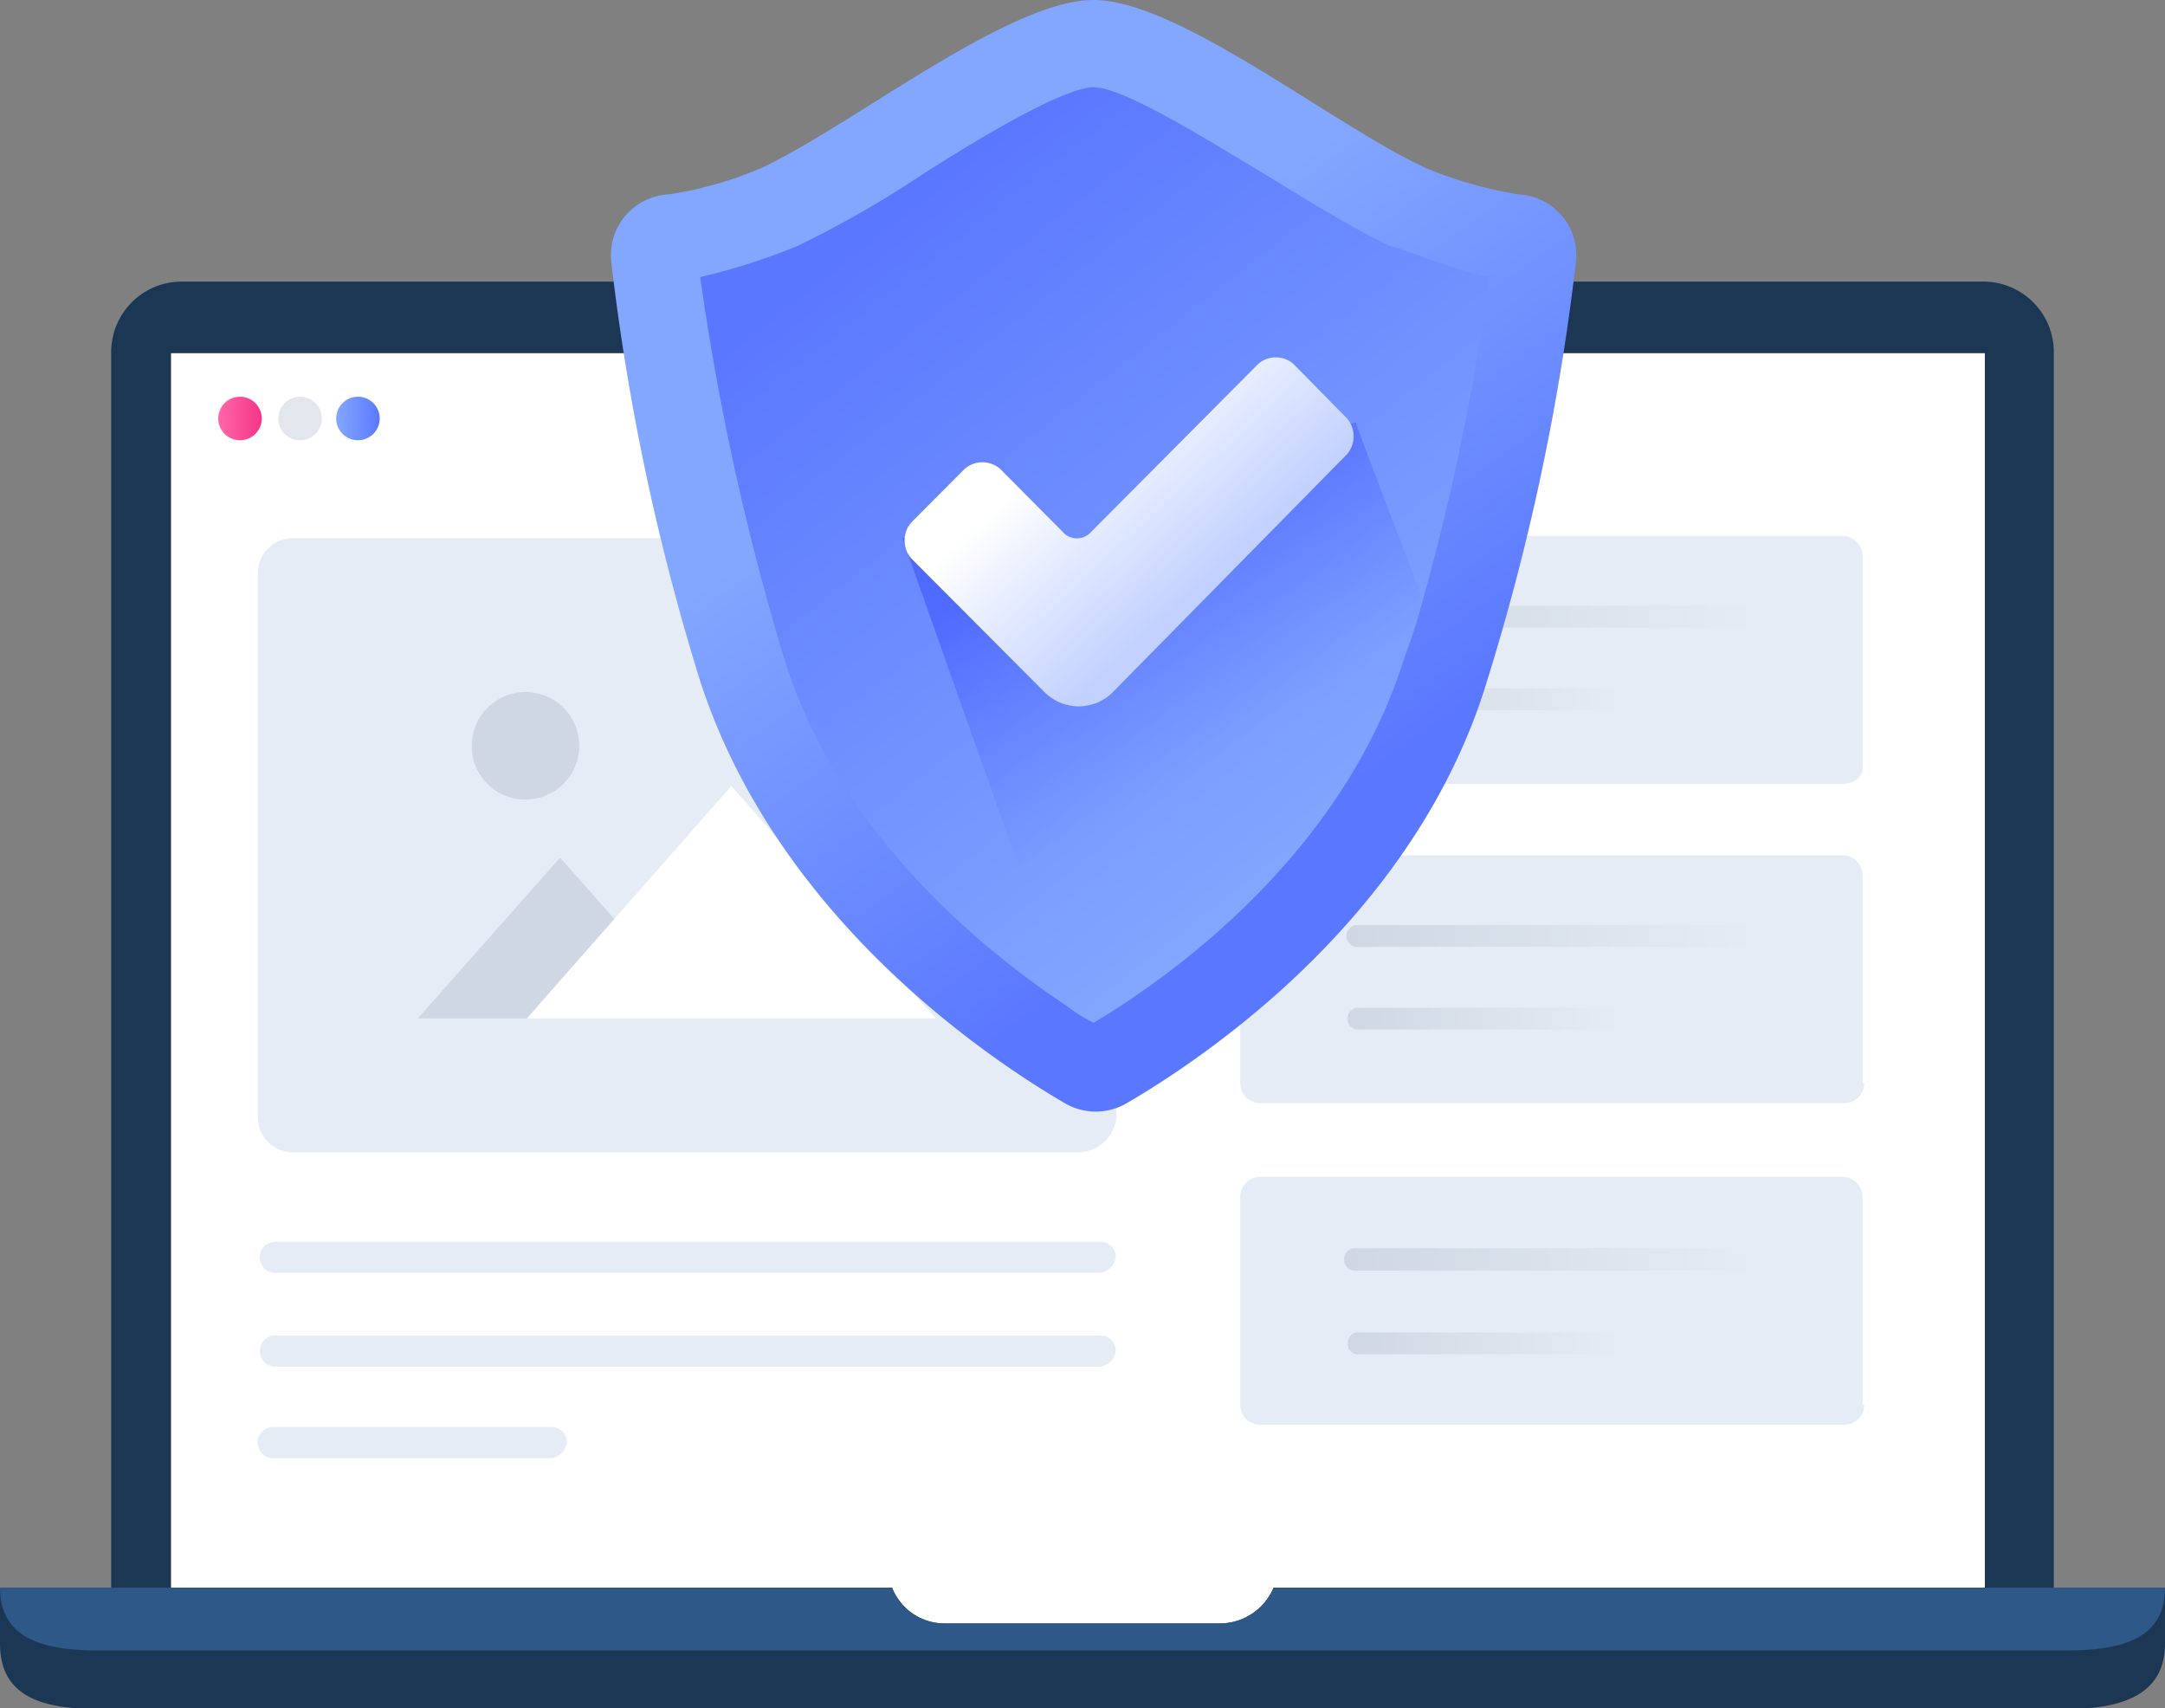
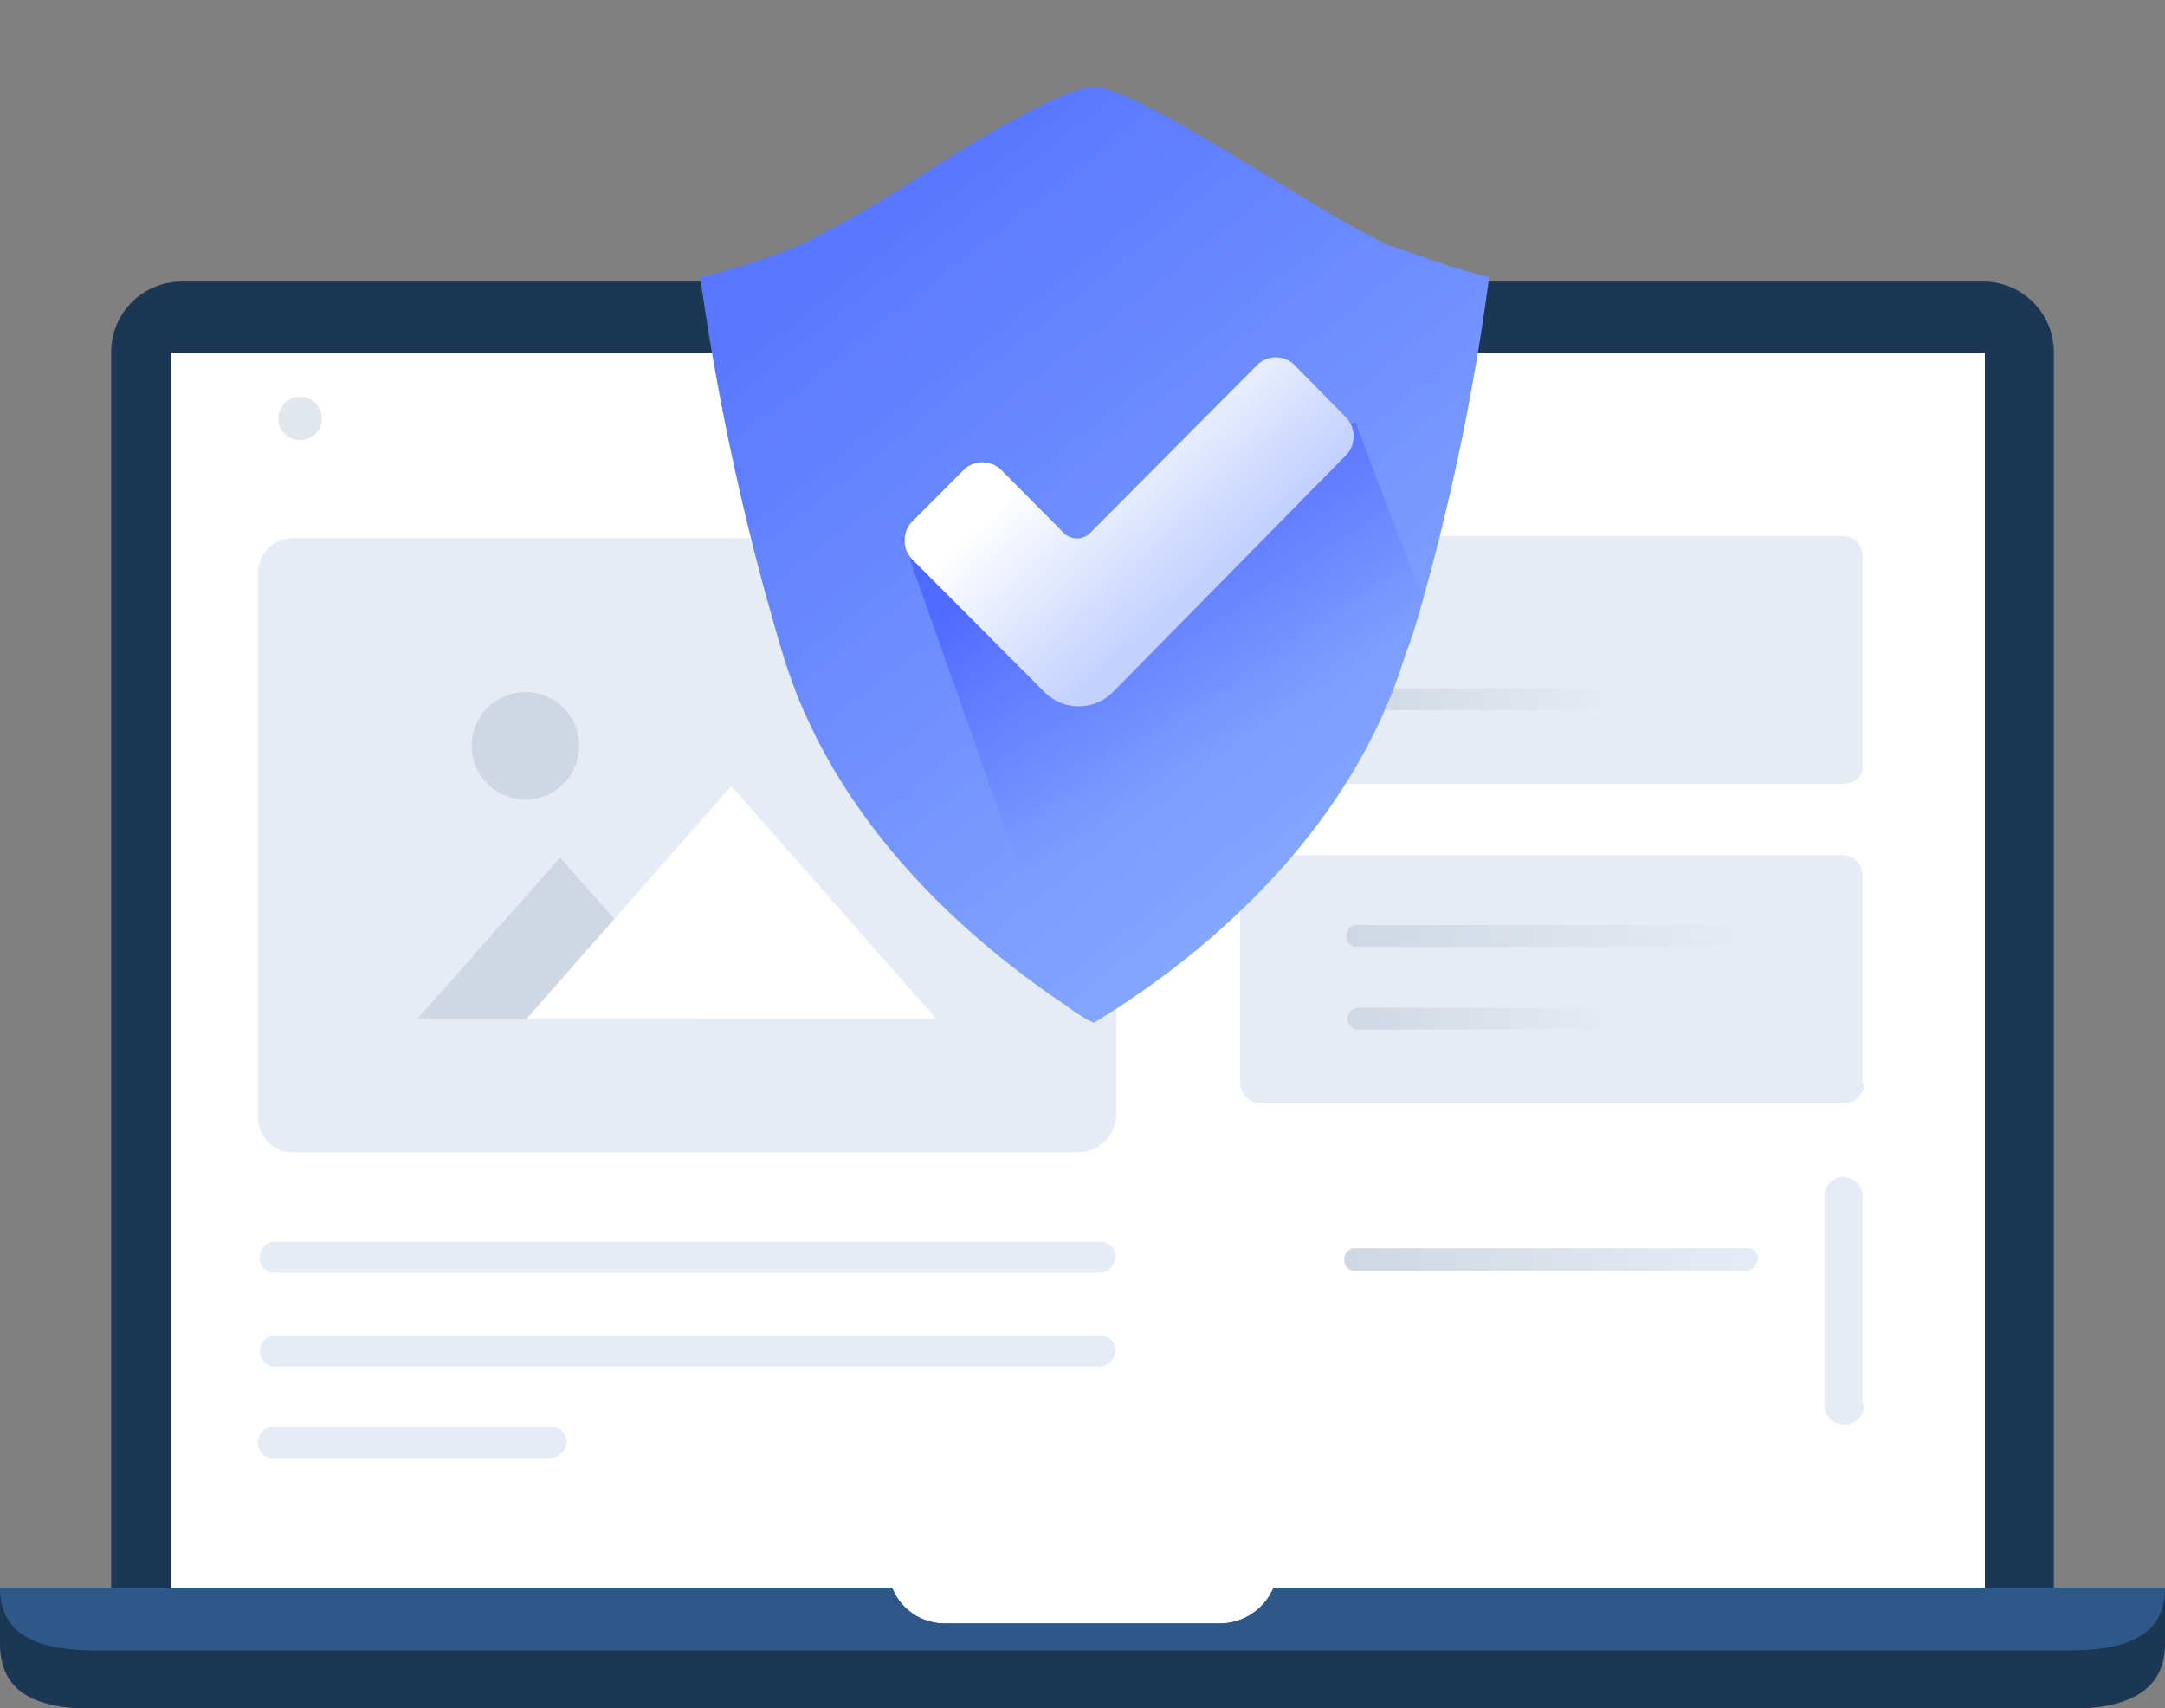
<svg xmlns="http://www.w3.org/2000/svg" xmlns:xlink="http://www.w3.org/1999/xlink" id="图层_1" data-name="图层 1" viewBox="0 0 99.5 78.5">
  <rect x="0" y="0" width="99.5" height="78.5" fill="#808080" stroke="none" />
  <defs>
    <linearGradient id="未命名的渐变_4" x1="20.37" y1="75.93" x2="22.32" y2="75.93" gradientTransform="matrix(1, 0, 0, -1, 0, 101.89)" gradientUnits="userSpaceOnUse">
      <stop offset="0" stop-color="#ff66a9" />
      <stop offset="1" stop-color="#f53689" />
    </linearGradient>
    <linearGradient id="未命名的渐变_5" x1="25.83" y1="75.93" x2="27.78" y2="75.93" gradientTransform="matrix(1, 0, 0, -1, 0, 101.89)" gradientUnits="userSpaceOnUse">
      <stop offset="0" stop-color="#83a6ff" />
      <stop offset="1" stop-color="#5a78ff" />
    </linearGradient>
    <linearGradient id="未命名的渐变_6" x1="72.1" y1="66.8" x2="91.06" y2="66.8" gradientTransform="matrix(1, 0, 0, -1, 0, 101.89)" gradientUnits="userSpaceOnUse">
      <stop offset="0" stop-color="#ced7e2" />
      <stop offset="1" stop-color="#e6ecf5" />
    </linearGradient>
    <linearGradient id="未命名的渐变_7" x1="72.1" y1="63" x2="84.82" y2="63" xlink:href="#未命名的渐变_6" />
    <linearGradient id="未命名的渐变_8" x1="72.1" y1="52.12" x2="91.06" y2="52.12" xlink:href="#未命名的渐变_6" />
    <linearGradient id="未命名的渐变_9" x1="72.1" y1="48.32" x2="84.82" y2="48.32" xlink:href="#未命名的渐变_6" />
    <linearGradient id="未命名的渐变_10" x1="72.1" y1="37.24" x2="91.06" y2="37.24" xlink:href="#未命名的渐变_6" />
    <linearGradient id="未命名的渐变_11" x1="72.1" y1="33.45" x2="84.82" y2="33.45" xlink:href="#未命名的渐变_6" />
    <linearGradient id="未命名的渐变_12" x1="58.09" y1="79.25" x2="72.56" y2="59.03" xlink:href="#未命名的渐变_5" />
    <linearGradient id="未命名的渐变_13" x1="73.84" y1="58.06" x2="52.04" y2="85.7" xlink:href="#未命名的渐变_5" />
    <linearGradient id="未命名的渐变_14" x1="60.44" y1="71.28" x2="66.96" y2="60.83" gradientTransform="matrix(1, 0, 0, -1, 0, 101.89)" gradientUnits="userSpaceOnUse">
      <stop offset="0" stop-color="#4f6aff" />
      <stop offset="1" stop-color="#657eff" stop-opacity="0" />
    </linearGradient>
    <linearGradient id="未命名的渐变_15" x1="66" y1="68.6" x2="59.85" y2="75.26" gradientTransform="matrix(1, 0, 0, -1, 0, 101.89)" gradientUnits="userSpaceOnUse">
      <stop offset="0.01" stop-color="#c2d1ff" />
      <stop offset="1" stop-color="#fff" />
    </linearGradient>
  </defs>
  <path d="M104.71,79.73H15.43V23a3.24,3.24,0,0,1,3.26-3.29h82.75A3.24,3.24,0,0,1,104.71,23Z" transform="translate(-10.32 -6.77)" style="fill:#1c3754" />
  <path d="M82.44,82.71H18.18V23h83.36V82.71h-9.8" transform="translate(-10.32 -6.77)" style="fill:#fff" />
  <path d="M109.82,79.73V82.3c0,2.36-2,3-4.5,3H14.81c-2.45,0-4.49-.51-4.49-3V79.73h41a2.59,2.59,0,0,0,2.45,1.64H66.4a2.68,2.68,0,0,0,2.45-1.64Z" transform="translate(-10.32 -6.77)" style="fill:#1c3754" />
  <path d="M109.82,79.73c0,2.36-2,2.88-4.5,2.88H14.81c-2.45,0-4.49-.52-4.49-2.88h41a2.59,2.59,0,0,0,2.45,1.64H66.4a2.68,2.68,0,0,0,2.45-1.64Z" transform="translate(-10.32 -6.77)" style="fill:#2d5887" />
-   <path d="M21.35,27a1,1,0,1,0-1-1A1,1,0,0,0,21.35,27Z" transform="translate(-10.32 -6.77)" style="fill:url(#未命名的渐变_4)" />
  <path d="M24.11,27a1,1,0,1,0-1-1A1,1,0,0,0,24.11,27Z" transform="translate(-10.32 -6.77)" style="fill:#ced7e2;isolation:isolate;opacity:0.6" />
-   <path d="M26.77,27a1,1,0,1,0-1-1A1,1,0,0,0,26.77,27Z" transform="translate(-10.32 -6.77)" style="fill:url(#未命名的渐变_5)" />
  <path d="M95,42.79H68.24a.92.92,0,0,1-.92-.92V32.32a.92.92,0,0,1,.92-.92H95a.92.92,0,0,1,.92.92v9.55C96,42.38,95.62,42.79,95,42.79Z" transform="translate(-10.32 -6.77)" style="fill:#e6ecf5" />
  <path d="M96,56.54a.92.92,0,0,1-.92.92H68.24a.92.92,0,0,1-.92-.92V47a.92.92,0,0,1,.92-.93H95a.92.92,0,0,1,.92.93v9.54Z" transform="translate(-10.32 -6.77)" style="fill:#e6ecf5" />
-   <path d="M90.61,35.61h-18a.52.52,0,0,1,0-1h18a.48.48,0,0,1,.51.51C91,35.4,90.82,35.61,90.61,35.61Z" transform="translate(-10.32 -6.77)" style="fill:url(#未命名的渐变_6)" />
  <path d="M84.28,39.4H72.63a.51.51,0,0,1,0-1H84.38a.48.48,0,0,1,.51.51C84.79,39.1,84.59,39.4,84.28,39.4Z" transform="translate(-10.32 -6.77)" style="fill:url(#未命名的渐变_7)" />
  <path d="M90.61,50.28h-18a.51.51,0,0,1,0-1h18a.48.48,0,0,1,.51.51C91,50.08,90.82,50.28,90.61,50.28Z" transform="translate(-10.32 -6.77)" style="fill:url(#未命名的渐变_8)" />
  <path d="M84.28,54.08H72.63a.52.52,0,0,1,0-1H84.38a.49.49,0,0,1,.51.52A.65.65,0,0,1,84.28,54.08Z" transform="translate(-10.32 -6.77)" style="fill:url(#未命名的渐变_9)" />
-   <path d="M96,71.32a.92.92,0,0,1-.92.92H68.24a.92.92,0,0,1-.92-.92V61.77a.92.92,0,0,1,.92-.92H95a.92.92,0,0,1,.92.92v9.55Z" transform="translate(-10.32 -6.77)" style="fill:#e6ecf5" />
+   <path d="M96,71.32a.92.92,0,0,1-.92.92a.92.92,0,0,1-.92-.92V61.77a.92.92,0,0,1,.92-.92H95a.92.92,0,0,1,.92.92v9.55Z" transform="translate(-10.32 -6.77)" style="fill:#e6ecf5" />
  <path d="M90.61,65.16h-18a.48.48,0,0,1-.51-.51.49.49,0,0,1,.51-.52h18a.49.49,0,0,1,.51.52C91,65,90.82,65.16,90.61,65.16Z" transform="translate(-10.32 -6.77)" style="fill:url(#未命名的渐变_10)" />
-   <path d="M84.28,69H72.63a.52.52,0,0,1,0-1H84.38a.48.48,0,0,1,.51.51C84.79,68.65,84.59,69,84.28,69Z" transform="translate(-10.32 -6.77)" style="fill:url(#未命名的渐变_11)" />
  <path d="M59.86,59.72H23.8a1.61,1.61,0,0,1-1.63-1.64V33.14A1.61,1.61,0,0,1,23.8,31.5H60a1.61,1.61,0,0,1,1.63,1.64V58.08A1.78,1.78,0,0,1,59.86,59.72Z" transform="translate(-10.32 -6.77)" style="fill:#e6ecf5" />
  <path d="M42.6,53.57H29.52l6.54-7.39Z" transform="translate(-10.32 -6.77)" style="fill:#ced7e2" />
  <path d="M53.33,53.57H34.53l9.4-10.68Z" transform="translate(-10.32 -6.77)" style="fill:#fff" />
  <path d="M34.43,43.51A2.47,2.47,0,1,0,32,41.05,2.46,2.46,0,0,0,34.43,43.51Z" transform="translate(-10.32 -6.77)" style="fill:#ced7e2" />
  <path d="M60.89,69.57h-38a.72.72,0,0,1,0-1.43h38a.7.7,0,0,1,.71.72A.85.85,0,0,1,60.89,69.57Z" transform="translate(-10.32 -6.77)" style="fill:#e6ecf5" />
  <path d="M60.89,65.26h-38a.72.72,0,0,1,0-1.43h38a.7.7,0,0,1,.71.72A.85.85,0,0,1,60.89,65.26Z" transform="translate(-10.32 -6.77)" style="fill:#e6ecf5" />
  <path d="M35.65,73.78H22.88a.72.72,0,0,1,0-1.44H35.65a.7.7,0,0,1,.72.72A.86.86,0,0,1,35.65,73.78Z" transform="translate(-10.32 -6.77)" style="fill:#e6ecf5" />
-   <path d="M80.09,15.7a18.86,18.86,0,0,1-4.29-1.23c-4.29-2-11.34-7.7-15.22-7.7s-10.93,5.65-15.22,7.7a17.49,17.49,0,0,1-4.29,1.23,2.8,2.8,0,0,0-2.66,3.08A105.6,105.6,0,0,0,42.5,38.07C46,48.85,55.57,55.31,59.25,57.46a2.82,2.82,0,0,0,2.86,0c3.68-2.15,13.28-8.61,16.55-19.39a105.6,105.6,0,0,0,4.09-19.29A2.8,2.8,0,0,0,80.09,15.7Z" transform="translate(-10.32 -6.77)" style="fill:url(#未命名的渐变_12)" />
  <path d="M78.76,19.5A106.7,106.7,0,0,1,75.7,34.38a25.31,25.31,0,0,1-.82,2.56c-2.76,8.93-10.52,14.57-14.3,16.83A8,8,0,0,1,59.35,53c-4-2.67-10.52-8-13-16A116.25,116.25,0,0,1,42.5,19.5,28.6,28.6,0,0,0,47,18.06a49.32,49.32,0,0,0,5.72-3.28c2.25-1.44,6.44-4,7.87-4s5.62,2.67,7.87,4c2,1.23,4,2.46,5.72,3.28C74.68,18.16,76.92,19.09,78.76,19.5Z" transform="translate(-10.32 -6.77)" style="fill:url(#未命名的渐变_13)" />
  <path d="M75.7,34.27a25.48,25.48,0,0,1-.82,2.57c-2.76,8.93-10.52,14.57-14.3,16.83a9.74,9.74,0,0,1-1.23-.82L51.79,31.5l3.58-.61,4.49,3.28,9.71-7,3.06-1C72.63,26.27,74,29.86,75.7,34.27Z" transform="translate(-10.32 -6.77)" style="fill:url(#未命名的渐变_14)" />
  <path d="M58.33,38.58,52.2,32.43a1.26,1.26,0,0,1,0-1.65l2.45-2.46a1.25,1.25,0,0,1,1.64,0l2.86,2.88a.87.87,0,0,0,1.33,0l7.66-7.7a1.23,1.23,0,0,1,1.63,0L72.23,26a1.27,1.27,0,0,1,0,1.64l-10.83,11A2.22,2.22,0,0,1,58.33,38.58Z" transform="translate(-10.32 -6.77)" style="fill:url(#未命名的渐变_15)" />
</svg>